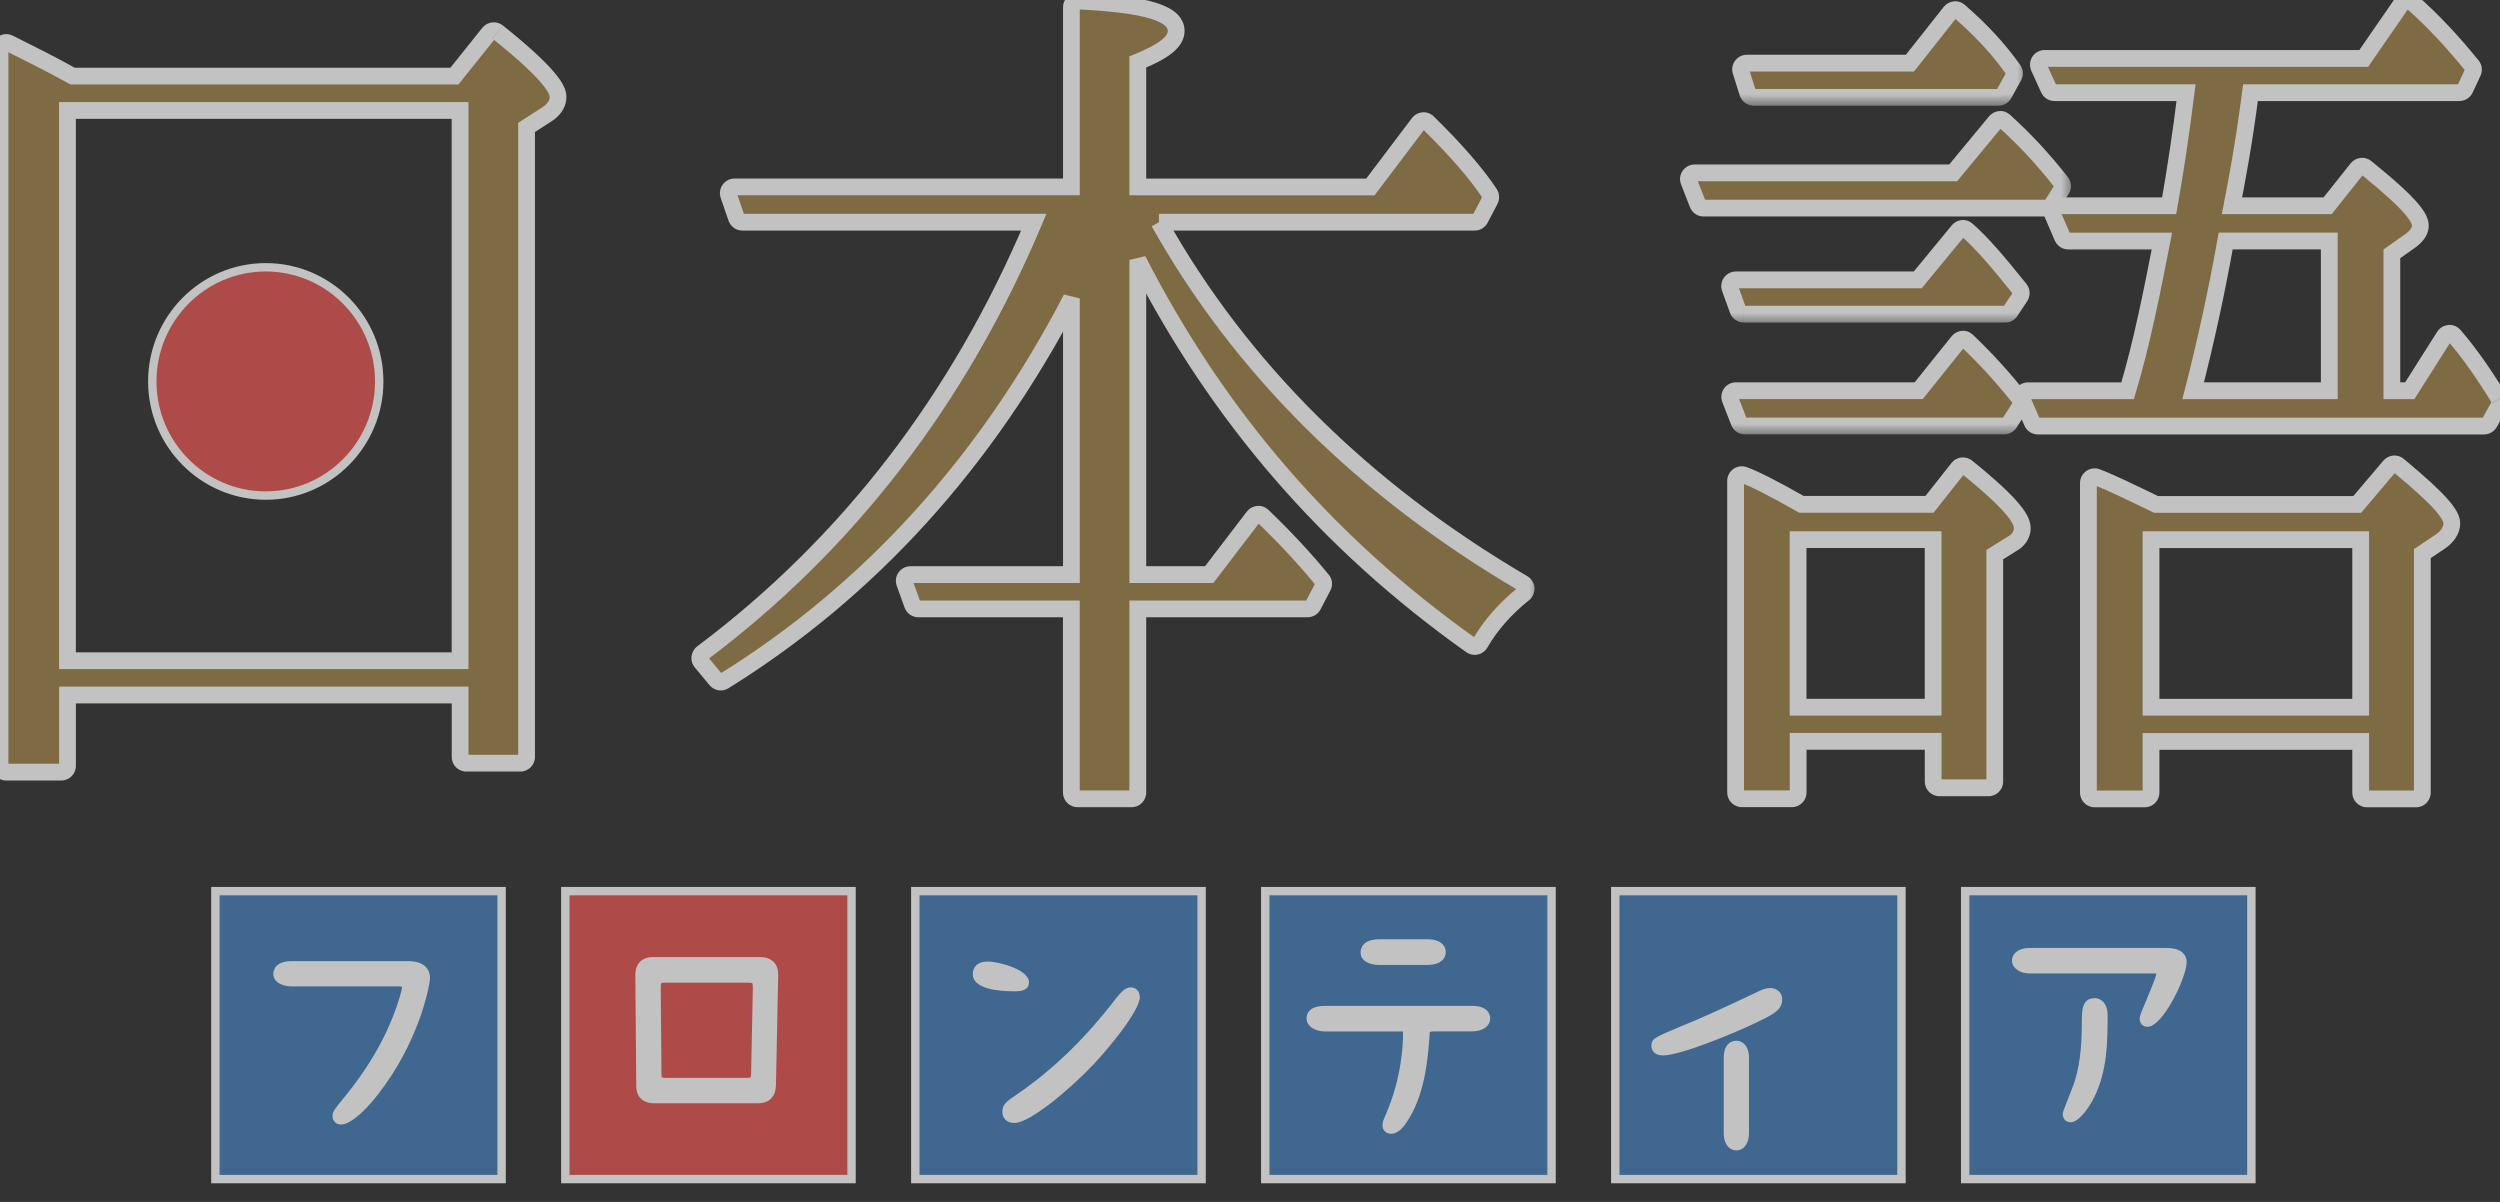
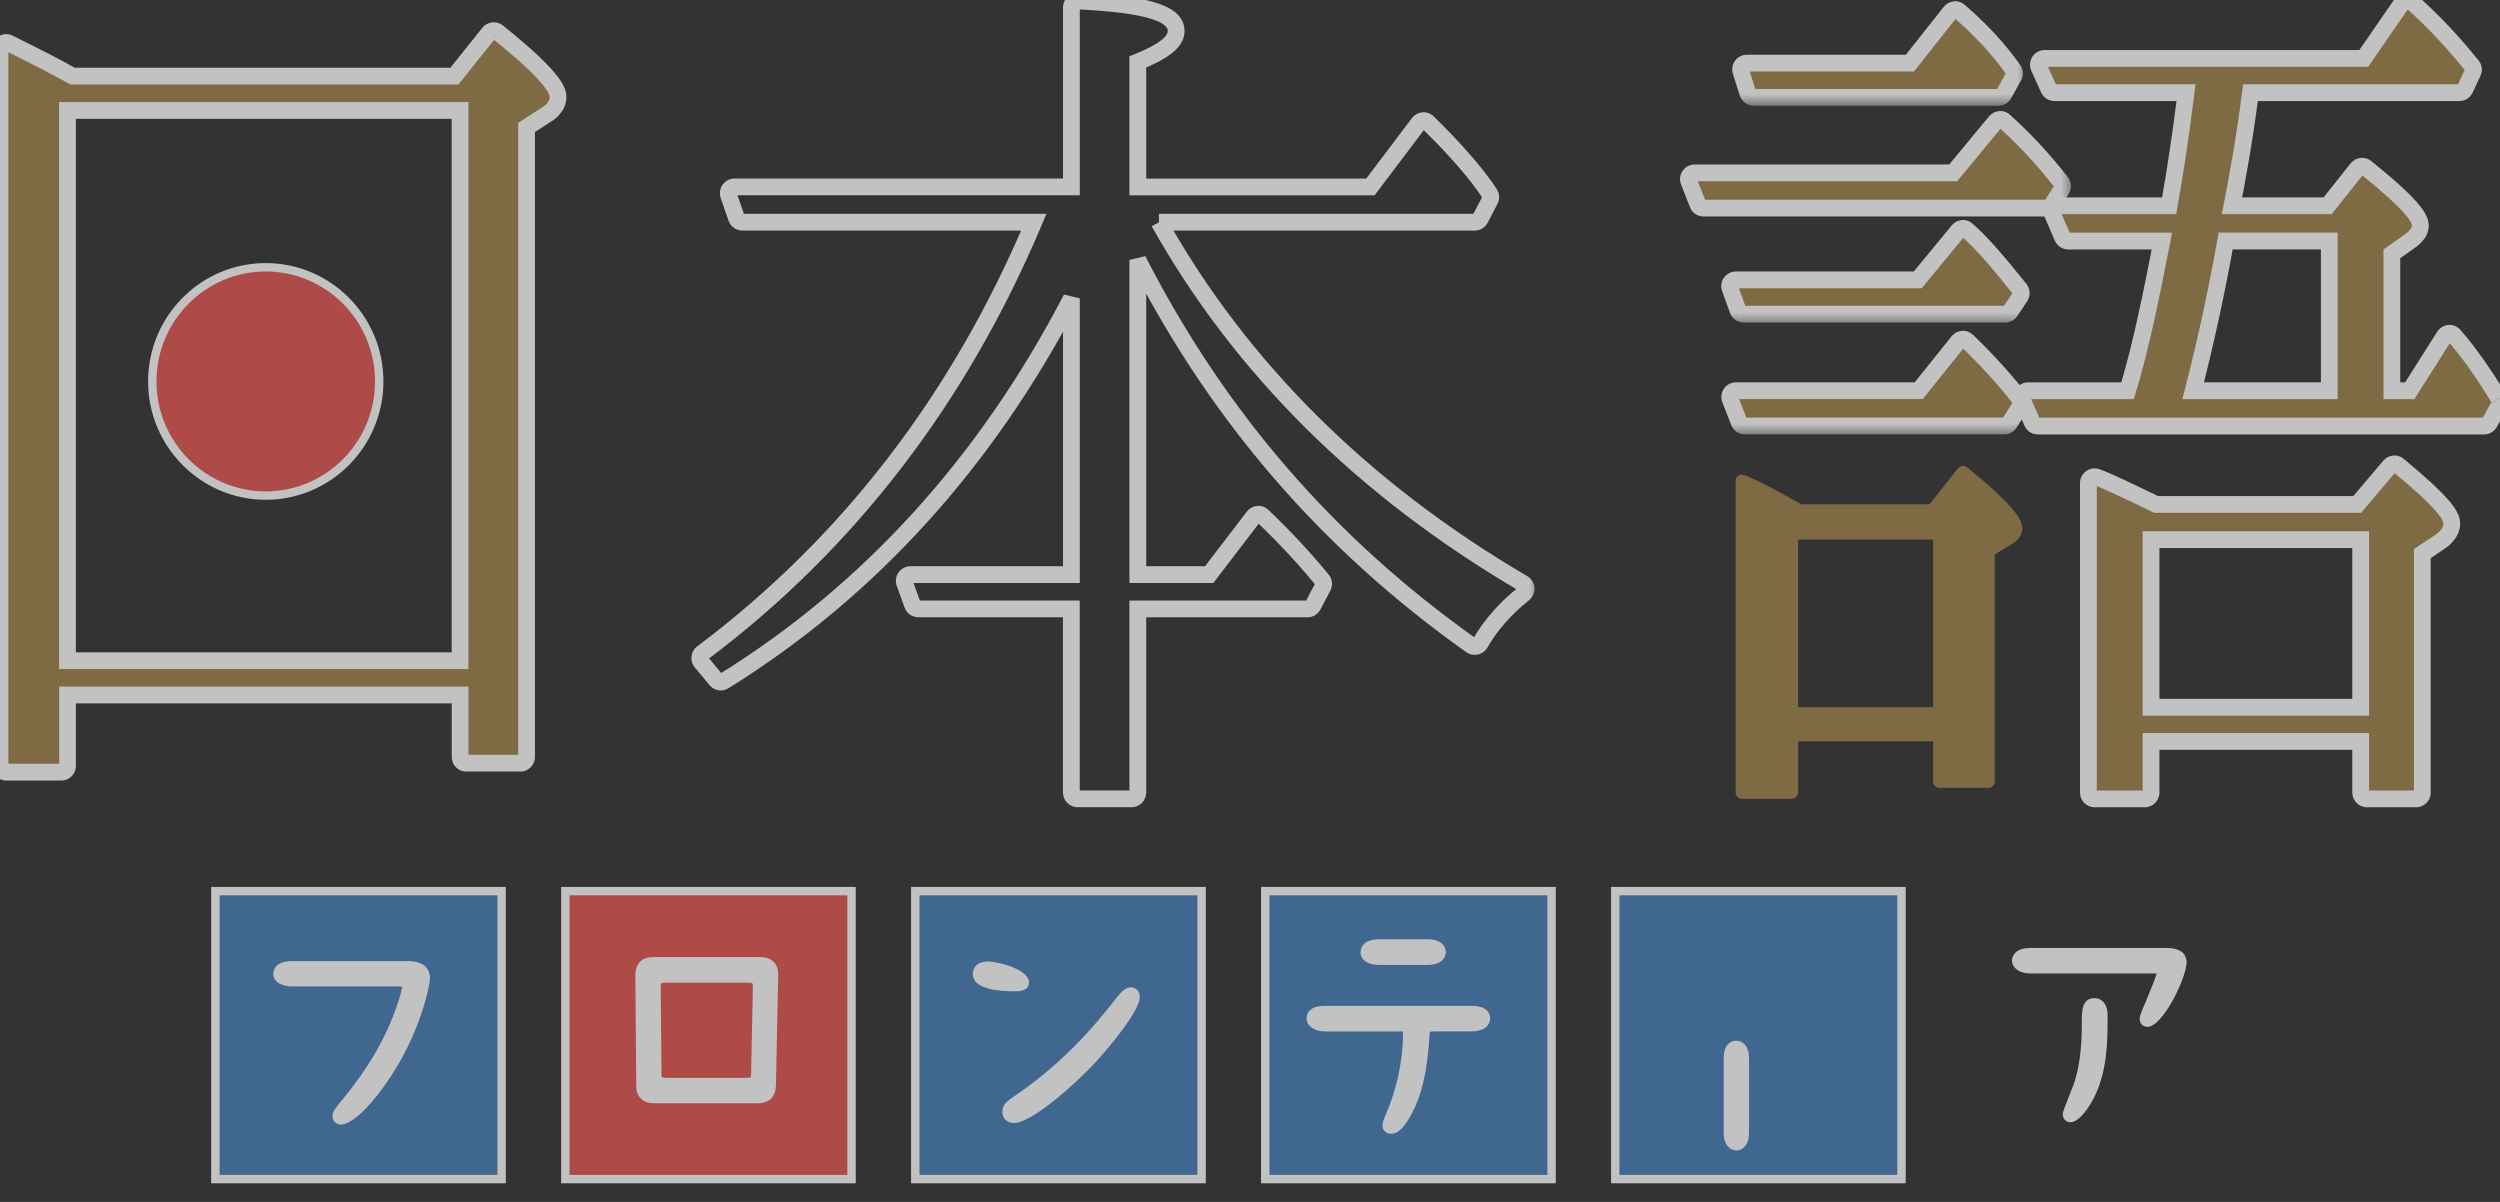
<svg xmlns="http://www.w3.org/2000/svg" width="104" height="50" viewBox="0 0 104 50" fill="none">
  <rect x="0" y="0" width="104" height="50" fill="#333333" stroke="none" />
  <g opacity="0.7" clip-path="url(#clip0_584_418)">
    <path d="M9.135 37.071H8.96V37.245V48.875V49.05H9.135H20.693H20.867V48.875V37.245V37.071H20.693H9.135Z" fill="#447DB8" stroke="white" stroke-width="0.349" />
    <path d="M16.951 39.983H12.136C11.43 39.983 11.369 40.386 11.369 40.511C11.369 40.87 11.765 41.034 12.129 41.034H16.627C16.683 41.034 16.718 41.045 16.723 41.063C16.723 41.181 16.577 41.707 16.344 42.294C15.688 43.961 14.73 45.142 14.241 45.749C13.953 46.097 13.831 46.242 13.831 46.437C13.831 46.632 13.988 46.781 14.182 46.781C14.598 46.781 15.305 46.145 16.019 45.131C17.517 43.028 17.889 40.916 17.889 40.691C17.889 40.423 17.763 39.981 16.949 39.981" fill="white" />
    <path d="M23.691 37.071H23.517V37.245V48.875V49.05H23.691H35.249H35.424V48.875V37.245V37.071H35.249H23.691Z" fill="#E25553" stroke="white" stroke-width="0.349" />
    <path d="M31.615 39.814H27.157C26.704 39.814 26.43 40.09 26.43 40.561L26.469 45.181C26.469 45.626 26.743 45.895 27.209 45.895H31.537C31.999 45.895 32.264 45.626 32.279 45.157L32.373 40.568C32.375 40.344 32.321 40.156 32.19 40.022C32.053 39.882 31.859 39.814 31.613 39.814M31.319 41.078L31.247 44.614C31.247 44.778 31.221 44.82 31.228 44.82C31.219 44.82 31.178 44.84 31.021 44.84H27.734C27.575 44.84 27.536 44.811 27.531 44.811C27.531 44.811 27.518 44.776 27.518 44.645L27.486 41.087C27.486 40.94 27.501 40.903 27.501 40.903C27.509 40.899 27.542 40.879 27.695 40.879H31.104C31.258 40.879 31.298 40.905 31.298 40.905C31.298 40.905 31.317 40.936 31.317 41.083" fill="white" />
    <path d="M38.25 37.071H38.076V37.245V48.875V49.05H38.25H49.812H49.987V48.875V37.245V37.071H49.812H38.25Z" fill="#447DB8" stroke="white" stroke-width="0.349" />
    <path d="M47.033 41.075C46.8 41.075 46.63 41.289 46.439 41.515C45.91 42.203 44.492 44.03 42.328 45.509C41.843 45.842 41.699 45.94 41.699 46.264C41.699 46.488 41.852 46.716 42.191 46.716C42.864 46.716 44.551 45.27 45.476 44.295C46.11 43.625 47.416 42.052 47.416 41.478C47.416 41.239 47.262 41.075 47.035 41.075" fill="white" />
    <path d="M42.805 40.858C42.805 40.337 41.538 39.999 41.094 39.999C40.628 39.999 40.467 40.267 40.467 40.521C40.467 41.147 41.544 41.239 42.2 41.239C42.394 41.239 42.805 41.239 42.805 40.858Z" fill="white" />
    <path d="M52.809 37.071H52.634V37.245V48.875V49.05H52.809H64.371H64.545V48.875V37.245V37.071H64.371H52.809Z" fill="#447DB8" stroke="white" stroke-width="0.349" />
    <path d="M57.394 40.141H59.36C60.092 40.141 60.144 39.729 60.144 39.604C60.144 39.359 59.946 39.074 59.393 39.074H57.383C56.656 39.074 56.6 39.492 56.6 39.617C56.6 39.939 56.902 40.143 57.396 40.143" fill="white" />
    <path d="M61.229 41.845H55.107C54.428 41.845 54.352 42.209 54.352 42.362C54.352 42.715 54.743 42.908 55.107 42.908H58.183C58.272 42.908 58.333 42.908 58.362 42.91C58.366 42.938 58.366 42.976 58.366 43.024C58.366 43.422 58.318 44.838 57.643 46.376C57.552 46.588 57.511 46.678 57.511 46.818C57.511 47.02 57.667 47.166 57.87 47.166C58.072 47.166 58.275 47.031 58.479 46.739C59.291 45.587 59.402 44.003 59.472 43.057C59.476 43.008 59.481 42.936 59.481 42.932C59.481 42.927 59.52 42.906 59.707 42.906H61.229C61.684 42.906 61.991 42.689 61.991 42.36C61.991 42.239 61.934 41.843 61.229 41.843" fill="white" />
    <path d="M67.369 37.071H67.195V37.245V48.875V49.05H67.369H78.927H79.102V48.875V37.245V37.071H78.927H67.369Z" fill="#447DB8" stroke="white" stroke-width="0.349" />
-     <path d="M73.635 41.105C73.458 41.105 73.334 41.153 73.071 41.28C71.682 41.941 70.828 42.327 70.036 42.651L69.955 42.684C68.793 43.17 68.699 43.205 68.699 43.527C68.699 43.565 68.712 43.906 69.189 43.906C69.894 43.906 72.156 42.984 73.114 42.513C73.748 42.206 74.14 42.02 74.14 41.575C74.14 41.302 73.928 41.102 73.635 41.102" fill="white" />
    <path d="M72.23 43.294C72.103 43.294 71.707 43.348 71.707 44.023V47.14C71.707 47.633 71.971 47.857 72.23 47.857C72.547 47.857 72.758 47.568 72.758 47.14V44.023C72.758 43.486 72.475 43.294 72.23 43.294Z" fill="white" />
-     <path d="M81.926 37.071H81.751V37.245V48.875V49.05H81.926H93.484H93.658V48.875V37.245V37.071H93.484H81.926Z" fill="#447DB8" stroke="white" stroke-width="0.349" />
    <path d="M87.132 41.525C86.603 41.525 86.603 42.037 86.603 42.585C86.603 43.639 86.501 44.414 86.268 45.1C86.239 45.183 86.154 45.402 86.065 45.621C85.828 46.217 85.811 46.272 85.811 46.346C85.811 46.546 85.945 46.686 86.139 46.686C86.405 46.686 86.781 46.294 87.099 45.689C87.676 44.543 87.676 43.314 87.676 42.228C87.676 41.737 87.402 41.52 87.132 41.52" fill="white" />
    <path d="M90.145 39.435H84.442C83.932 39.435 83.699 39.696 83.699 39.957C83.699 40.272 84.015 40.496 84.442 40.496H89.562C89.606 40.496 89.666 40.496 89.714 40.5C89.662 40.717 89.416 41.293 89.283 41.62C89.057 42.152 89.009 42.273 89.009 42.375C89.009 42.597 89.17 42.715 89.336 42.715C89.978 42.715 90.964 40.654 90.964 40.027C90.964 39.852 90.89 39.438 90.143 39.438" fill="white" />
    <mask id="path-17-outside-1_584_418" maskUnits="userSpaceOnUse" x="71.408" y="-0.6" width="13" height="5" fill="black">
      <rect fill="white" x="71.408" y="-0.6" width="13" height="5" />
      <path d="M72.95 4.05H83.134C83.23 4.05 83.313 4 83.361 3.917L83.77 3.176C83.818 3.089 83.811 2.981 83.752 2.898C83.149 2.048 82.413 1.251 81.506 0.466C81.447 0.418 81.373 0.392 81.312 0.403C81.242 0.412 81.177 0.447 81.133 0.501L79.453 2.626H72.667C72.584 2.626 72.508 2.666 72.46 2.732C72.41 2.797 72.395 2.885 72.421 2.964L72.706 3.866C72.741 3.974 72.841 4.048 72.95 4.048" />
    </mask>
    <path d="M72.95 4.05H83.134C83.23 4.05 83.313 4 83.361 3.917L83.77 3.176C83.818 3.089 83.811 2.981 83.752 2.898C83.149 2.048 82.413 1.251 81.506 0.466C81.447 0.418 81.373 0.392 81.312 0.403C81.242 0.412 81.177 0.447 81.133 0.501L79.453 2.626H72.667C72.584 2.626 72.508 2.666 72.46 2.732C72.41 2.797 72.395 2.885 72.421 2.964L72.706 3.866C72.741 3.974 72.841 4.048 72.95 4.048" fill="#9E834B" />
    <path d="M83.361 3.917L83.663 4.091L83.666 4.085L83.361 3.917ZM83.77 3.176L84.075 3.345L84.076 3.344L83.77 3.176ZM83.752 2.898L84.037 2.697L84.037 2.696L83.752 2.898ZM81.506 0.466L81.734 0.202L81.727 0.197L81.506 0.466ZM81.312 0.403L81.355 0.749L81.365 0.748L81.374 0.746L81.312 0.403ZM81.133 0.501L80.86 0.284L80.86 0.285L81.133 0.501ZM79.453 2.626V2.975H79.621L79.726 2.843L79.453 2.626ZM72.46 2.732L72.737 2.943L72.742 2.937L72.46 2.732ZM72.421 2.964L72.754 2.859L72.752 2.854L72.421 2.964ZM72.706 3.866L72.373 3.971L72.374 3.974L72.706 3.866ZM72.95 4.399H83.134V3.702H72.95V4.399ZM83.134 4.399C83.361 4.399 83.556 4.276 83.663 4.091L83.058 3.743C83.062 3.735 83.072 3.724 83.087 3.715C83.103 3.706 83.12 3.702 83.134 3.702V4.399ZM83.666 4.085L84.075 3.345L83.465 3.008L83.055 3.748L83.666 4.085ZM84.076 3.344C84.189 3.137 84.171 2.887 84.037 2.697L83.467 3.099C83.451 3.076 83.447 3.04 83.464 3.009L84.076 3.344ZM84.037 2.696C83.415 1.82 82.66 1.002 81.734 0.202L81.278 0.73C82.167 1.499 82.883 2.276 83.468 3.1L84.037 2.696ZM81.727 0.197C81.618 0.108 81.444 0.025 81.25 0.06L81.374 0.746C81.334 0.753 81.307 0.746 81.299 0.743C81.289 0.74 81.285 0.737 81.284 0.736L81.727 0.197ZM81.268 0.057C81.114 0.076 80.964 0.154 80.86 0.284L81.406 0.719C81.39 0.739 81.371 0.747 81.355 0.749L81.268 0.057ZM80.86 0.285L79.179 2.41L79.726 2.843L81.407 0.718L80.86 0.285ZM79.453 2.278H72.667V2.975H79.453V2.278ZM72.667 2.278C72.472 2.278 72.291 2.371 72.178 2.526L72.742 2.937C72.725 2.961 72.697 2.975 72.667 2.975V2.278ZM72.183 2.52C72.064 2.676 72.027 2.884 72.09 3.073L72.752 2.854C72.763 2.886 72.756 2.918 72.737 2.943L72.183 2.52ZM72.088 3.069L72.373 3.971L73.039 3.761L72.753 2.859L72.088 3.069ZM72.374 3.974C72.454 4.219 72.683 4.397 72.95 4.397V3.699C72.975 3.699 72.996 3.708 73.009 3.718C73.022 3.728 73.032 3.741 73.038 3.759L72.374 3.974Z" fill="white" mask="url(#path-17-outside-1_584_418)" />
    <mask id="path-19-outside-2_584_418" maskUnits="userSpaceOnUse" x="69.238" y="3.965" width="17" height="6" fill="black">
      <rect fill="white" x="69.238" y="3.965" width="17" height="6" />
      <path d="M85.355 8.537L85.764 7.88C85.821 7.786 85.816 7.665 85.747 7.58C84.991 6.618 84.218 5.785 83.385 5.036C83.332 4.99 83.256 4.951 83.195 4.971C83.123 4.975 83.06 5.01 83.012 5.063L81.251 7.192H70.496C70.409 7.192 70.331 7.236 70.283 7.306C70.235 7.376 70.224 7.466 70.257 7.545L70.627 8.491C70.664 8.59 70.762 8.657 70.867 8.657H85.137C85.226 8.657 85.309 8.611 85.359 8.535" />
    </mask>
    <path d="M85.355 8.537L85.764 7.88C85.821 7.786 85.816 7.665 85.747 7.58C84.991 6.618 84.218 5.785 83.385 5.036C83.332 4.99 83.256 4.951 83.195 4.971C83.123 4.975 83.06 5.01 83.012 5.063L81.251 7.192H70.496C70.409 7.192 70.331 7.236 70.283 7.306C70.235 7.376 70.224 7.466 70.257 7.545L70.627 8.491C70.664 8.59 70.762 8.657 70.867 8.657H85.137C85.226 8.657 85.309 8.611 85.359 8.535" fill="#9E834B" />
    <path d="M85.764 7.88L86.06 8.064L86.063 8.059L85.764 7.88ZM85.747 7.58L85.472 7.795L85.476 7.8L85.747 7.58ZM83.385 5.036L83.618 4.777L83.615 4.774L83.385 5.036ZM83.195 4.971L83.216 5.319L83.261 5.316L83.303 5.302L83.195 4.971ZM83.012 5.063L82.754 4.828L82.749 4.834L82.744 4.84L83.012 5.063ZM81.251 7.192V7.541H81.415L81.52 7.414L81.251 7.192ZM70.257 7.545L70.582 7.418L70.579 7.411L70.257 7.545ZM70.627 8.491L70.954 8.368L70.952 8.364L70.627 8.491ZM85.651 8.721L86.06 8.064L85.468 7.695L85.059 8.353L85.651 8.721ZM86.063 8.059C86.19 7.849 86.187 7.567 86.017 7.359L85.476 7.8C85.446 7.763 85.452 7.722 85.465 7.7L86.063 8.059ZM86.021 7.364C85.254 6.388 84.468 5.541 83.618 4.777L83.151 5.296C83.969 6.03 84.728 6.848 85.472 7.795L86.021 7.364ZM83.615 4.774C83.566 4.731 83.5 4.685 83.422 4.654C83.347 4.625 83.224 4.595 83.088 4.639L83.303 5.302C83.227 5.327 83.173 5.306 83.165 5.303C83.153 5.298 83.151 5.295 83.154 5.298L83.615 4.774ZM83.174 4.622C82.997 4.633 82.853 4.72 82.754 4.828L83.27 5.297C83.269 5.299 83.264 5.304 83.255 5.308C83.245 5.314 83.232 5.318 83.216 5.319L83.174 4.622ZM82.744 4.84L80.982 6.97L81.52 7.414L83.281 5.285L82.744 4.84ZM81.251 6.843H70.496V7.541H81.251V6.843ZM70.496 6.843C70.289 6.843 70.105 6.948 69.995 7.109L70.571 7.503C70.557 7.523 70.53 7.541 70.496 7.541V6.843ZM69.995 7.109C69.883 7.273 69.855 7.486 69.935 7.678L70.579 7.411C70.594 7.445 70.587 7.479 70.571 7.503L69.995 7.109ZM69.932 7.672L70.302 8.618L70.952 8.364L70.582 7.418L69.932 7.672ZM70.3 8.614C70.388 8.848 70.616 9.006 70.867 9.006V8.309C70.89 8.309 70.908 8.316 70.921 8.325C70.933 8.333 70.946 8.348 70.954 8.368L70.3 8.614ZM70.867 9.006H85.137V8.309H70.867V9.006ZM85.137 9.006C85.349 9.006 85.54 8.897 85.651 8.726L85.067 8.344C85.079 8.326 85.104 8.309 85.137 8.309V9.006Z" fill="white" mask="url(#path-19-outside-2_584_418)" />
    <mask id="path-21-outside-3_584_418" maskUnits="userSpaceOnUse" x="-1" y="0.276" width="25" height="33" fill="black">
      <rect fill="white" x="-1" y="0.276" width="25" height="33" />
      <path d="M20.702 1.333C20.593 1.243 20.427 1.263 20.338 1.372L18.903 3.167H3.022C2.077 2.643 1.295 2.255 0.723 1.971L0.374 1.795C0.292 1.754 0.202 1.76 0.122 1.808C0.048 1.857 0 1.938 0 2.03V31.86C0 32.005 0.118 32.121 0.259 32.121H2.549C2.693 32.121 2.808 32.005 2.808 31.86V28.912H19.141V31.49C19.141 31.635 19.254 31.748 19.4 31.748H21.646C21.79 31.748 21.905 31.635 21.905 31.49V5.3L22.826 4.707C23.079 4.516 23.214 4.282 23.214 4.047C23.214 3.855 23.214 3.34 20.706 1.335M2.806 4.595H19.139V27.485H2.806V4.595Z" />
    </mask>
    <path d="M20.702 1.333C20.593 1.243 20.427 1.263 20.338 1.372L18.903 3.167H3.022C2.077 2.643 1.295 2.255 0.723 1.971L0.374 1.795C0.292 1.754 0.202 1.76 0.122 1.808C0.048 1.857 0 1.938 0 2.03V31.86C0 32.005 0.118 32.121 0.259 32.121H2.549C2.693 32.121 2.808 32.005 2.808 31.86V28.912H19.141V31.49C19.141 31.635 19.254 31.748 19.4 31.748H21.646C21.79 31.748 21.905 31.635 21.905 31.49V5.3L22.826 4.707C23.079 4.516 23.214 4.282 23.214 4.047C23.214 3.855 23.214 3.34 20.706 1.335M2.806 4.595H19.139V27.485H2.806V4.595Z" fill="#9E834B" />
    <path d="M20.338 1.372L20.068 1.152L20.066 1.155L20.338 1.372ZM18.903 3.167V3.515H19.071L19.176 3.385L18.903 3.167ZM3.022 3.167L2.853 3.472L2.932 3.515H3.022V3.167ZM0.723 1.971L0.566 2.282L0.567 2.283L0.723 1.971ZM0.374 1.795L0.531 1.484L0.531 1.484L0.374 1.795ZM0.122 1.808L-0.057 1.509L-0.068 1.516L0.122 1.808ZM2.808 28.912V28.563H2.46V28.912H2.808ZM19.141 28.912H19.489V28.563H19.141V28.912ZM21.905 5.3L21.716 5.007L21.557 5.11V5.3H21.905ZM22.826 4.707L23.015 5L23.026 4.993L23.037 4.985L22.826 4.707ZM2.806 4.595V4.246H2.457V4.595H2.806ZM19.139 4.595H19.487V4.246H19.139V4.595ZM19.139 27.485V27.834H19.487V27.485H19.139ZM2.806 27.485H2.457V27.834H2.806V27.485ZM20.924 1.064C20.659 0.846 20.274 0.899 20.068 1.152L20.608 1.593C20.592 1.613 20.571 1.622 20.551 1.625C20.531 1.627 20.504 1.622 20.48 1.602L20.924 1.064ZM20.066 1.155L18.631 2.949L19.176 3.385L20.61 1.59L20.066 1.155ZM18.903 2.818H3.022V3.515H18.903V2.818ZM3.191 2.862C2.239 2.334 1.451 1.943 0.878 1.658L0.567 2.283C1.14 2.568 1.915 2.952 2.853 3.472L3.191 2.862ZM0.88 1.659L0.531 1.484L0.218 2.107L0.566 2.282L0.88 1.659ZM0.531 1.484C0.332 1.383 0.116 1.405 -0.057 1.509L0.301 2.108C0.298 2.109 0.287 2.115 0.267 2.116C0.247 2.118 0.229 2.113 0.218 2.107L0.531 1.484ZM-0.068 1.516C-0.235 1.624 -0.349 1.812 -0.349 2.03H0.349C0.349 2.063 0.33 2.089 0.312 2.101L-0.068 1.516ZM-0.349 2.03V31.86H0.349V2.03H-0.349ZM-0.349 31.86C-0.349 32.197 -0.075 32.47 0.259 32.47V31.772C0.31 31.772 0.349 31.812 0.349 31.86H-0.349ZM0.259 32.47H2.549V31.772H0.259V32.47ZM2.549 32.47C2.888 32.47 3.157 32.195 3.157 31.86H2.46C2.46 31.814 2.498 31.772 2.549 31.772V32.47ZM3.157 31.86V28.912H2.46V31.86H3.157ZM2.808 29.26H19.141V28.563H2.808V29.26ZM18.792 28.912V31.49H19.489V28.912H18.792ZM18.792 31.49C18.792 31.827 19.061 32.097 19.4 32.097V31.4C19.42 31.4 19.444 31.408 19.462 31.427C19.481 31.445 19.489 31.469 19.489 31.49H18.792ZM19.4 32.097H21.646V31.4H19.4V32.097ZM21.646 32.097C21.981 32.097 22.254 31.829 22.254 31.49H21.557C21.557 31.44 21.599 31.4 21.646 31.4V32.097ZM22.254 31.49V5.3H21.557V31.49H22.254ZM22.095 5.594L23.015 5L22.637 4.414L21.716 5.007L22.095 5.594ZM23.037 4.985C23.347 4.751 23.563 4.424 23.563 4.047H22.865C22.865 4.14 22.811 4.281 22.616 4.428L23.037 4.985ZM23.563 4.047C23.563 3.98 23.562 3.866 23.502 3.704C23.447 3.553 23.346 3.376 23.176 3.157C22.837 2.72 22.184 2.07 20.924 1.063L20.488 1.608C21.735 2.605 22.337 3.214 22.625 3.585C22.768 3.769 22.824 3.882 22.847 3.944C22.866 3.996 22.865 4.018 22.865 4.047H23.563ZM2.806 4.944H19.139V4.246H2.806V4.944ZM18.79 4.595V27.485H19.487V4.595H18.79ZM19.139 27.137H2.806V27.834H19.139V27.137ZM3.155 27.485V4.595H2.457V27.485H3.155Z" fill="white" mask="url(#path-21-outside-3_584_418)" />
    <mask id="path-23-outside-4_584_418" maskUnits="userSpaceOnUse" x="28.111" y="-0.96" width="36" height="35" fill="black">
      <rect fill="white" x="28.111" y="-0.96" width="36" height="35" />
      <path d="M48.213 9.243H61.347C61.445 9.243 61.532 9.191 61.575 9.105L61.985 8.323C62.028 8.24 62.024 8.139 61.974 8.06C61.464 7.272 60.528 6.192 59.401 5.094C59.348 5.042 59.27 5.009 59.202 5.022C59.128 5.026 59.061 5.063 59.015 5.123L57.008 7.778H47.333V2.577C48.432 2.132 48.929 1.731 48.929 1.289C48.929 0.553 47.708 0.18 44.84 0.04C44.766 0.036 44.699 0.064 44.649 0.113C44.599 0.163 44.57 0.229 44.57 0.301V7.776H30.555C30.472 7.776 30.393 7.817 30.346 7.885C30.296 7.953 30.285 8.041 30.311 8.122L30.637 9.068C30.674 9.173 30.772 9.243 30.881 9.243H43.005C39.901 16.602 35.264 22.633 29.213 27.168C29.157 27.211 29.122 27.275 29.113 27.345C29.105 27.417 29.124 27.487 29.172 27.542L29.786 28.282C29.869 28.379 30.01 28.405 30.119 28.335C36.171 24.578 41.031 19.224 44.57 12.413V23.903H37.876C37.793 23.903 37.713 23.945 37.665 24.015C37.615 24.083 37.604 24.173 37.632 24.252L37.959 25.156C37.996 25.262 38.094 25.329 38.203 25.329H44.568V32.971C44.568 33.113 44.684 33.231 44.827 33.231H47.074C47.218 33.231 47.333 33.113 47.333 32.971V25.329H54.395C54.493 25.329 54.578 25.275 54.624 25.189L55.033 24.407C55.083 24.315 55.07 24.201 55.003 24.122C54.267 23.226 53.459 22.357 52.53 21.467C52.475 21.415 52.397 21.384 52.332 21.395C52.258 21.399 52.19 21.437 52.144 21.496L50.303 23.903H47.333V10.814C50.688 17.358 55.229 22.607 61.197 26.845C61.255 26.887 61.329 26.902 61.403 26.887C61.473 26.872 61.536 26.826 61.573 26.764C62 26.015 62.631 25.301 63.389 24.699C63.454 24.644 63.489 24.563 63.487 24.475C63.478 24.39 63.432 24.313 63.358 24.269C56.714 20.37 51.622 15.316 48.215 9.243" />
    </mask>
-     <path d="M48.213 9.243H61.347C61.445 9.243 61.532 9.191 61.575 9.105L61.985 8.323C62.028 8.24 62.024 8.139 61.974 8.06C61.464 7.272 60.528 6.192 59.401 5.094C59.348 5.042 59.27 5.009 59.202 5.022C59.128 5.026 59.061 5.063 59.015 5.123L57.008 7.778H47.333V2.577C48.432 2.132 48.929 1.731 48.929 1.289C48.929 0.553 47.708 0.18 44.84 0.04C44.766 0.036 44.699 0.064 44.649 0.113C44.599 0.163 44.57 0.229 44.57 0.301V7.776H30.555C30.472 7.776 30.393 7.817 30.346 7.885C30.296 7.953 30.285 8.041 30.311 8.122L30.637 9.068C30.674 9.173 30.772 9.243 30.881 9.243H43.005C39.901 16.602 35.264 22.633 29.213 27.168C29.157 27.211 29.122 27.275 29.113 27.345C29.105 27.417 29.124 27.487 29.172 27.542L29.786 28.282C29.869 28.379 30.01 28.405 30.119 28.335C36.171 24.578 41.031 19.224 44.57 12.413V23.903H37.876C37.793 23.903 37.713 23.945 37.665 24.015C37.615 24.083 37.604 24.173 37.632 24.252L37.959 25.156C37.996 25.262 38.094 25.329 38.203 25.329H44.568V32.971C44.568 33.113 44.684 33.231 44.827 33.231H47.074C47.218 33.231 47.333 33.113 47.333 32.971V25.329H54.395C54.493 25.329 54.578 25.275 54.624 25.189L55.033 24.407C55.083 24.315 55.07 24.201 55.003 24.122C54.267 23.226 53.459 22.357 52.53 21.467C52.475 21.415 52.397 21.384 52.332 21.395C52.258 21.399 52.19 21.437 52.144 21.496L50.303 23.903H47.333V10.814C50.688 17.358 55.229 22.607 61.197 26.845C61.255 26.887 61.329 26.902 61.403 26.887C61.473 26.872 61.536 26.826 61.573 26.764C62 26.015 62.631 25.301 63.389 24.699C63.454 24.644 63.489 24.563 63.487 24.475C63.478 24.39 63.432 24.313 63.358 24.269C56.714 20.37 51.622 15.316 48.215 9.243" fill="#9E834B" />
    <path d="M61.575 9.105L61.266 8.944L61.265 8.947L61.575 9.105ZM61.985 8.323L62.294 8.485L62.294 8.485L61.985 8.323ZM61.974 8.06L62.268 7.873L62.267 7.871L61.974 8.06ZM59.401 5.094L59.153 5.34L59.157 5.344L59.401 5.094ZM59.202 5.022L59.223 5.37L59.246 5.369L59.269 5.364L59.202 5.022ZM59.015 5.123L58.739 4.909L58.737 4.912L59.015 5.123ZM57.008 7.778V8.127H57.181L57.286 7.988L57.008 7.778ZM47.333 7.778H46.984V8.127H47.333V7.778ZM47.333 2.577L47.202 2.254L46.984 2.342V2.577H47.333ZM44.84 0.04L44.82 0.388L44.823 0.389L44.84 0.04ZM44.649 0.113L44.407 -0.139L44.401 -0.133L44.649 0.113ZM44.57 7.776V8.124H44.919V7.776H44.57ZM30.346 7.885L30.626 8.092L30.631 8.086L30.346 7.885ZM30.311 8.122L29.979 8.229L29.981 8.235L30.311 8.122ZM30.637 9.068L30.308 9.182L30.308 9.184L30.637 9.068ZM43.005 9.243L43.327 9.379L43.531 8.894H43.005V9.243ZM29.213 27.168L29.004 26.888L29 26.892L29.213 27.168ZM29.113 27.345L28.767 27.302L28.767 27.303L29.113 27.345ZM29.172 27.542L29.441 27.319L29.435 27.312L29.172 27.542ZM29.786 28.282L29.517 28.505L29.521 28.51L29.786 28.282ZM30.119 28.335L29.935 28.039L29.93 28.042L30.119 28.335ZM44.57 12.413H44.919L44.261 12.252L44.57 12.413ZM44.57 23.903V24.252H44.919V23.903H44.57ZM37.665 24.015L37.946 24.222L37.953 24.212L37.665 24.015ZM37.632 24.252L37.304 24.369L37.304 24.37L37.632 24.252ZM37.959 25.156L38.288 25.041L38.287 25.038L37.959 25.156ZM44.568 25.329H44.917V24.981H44.568V25.329ZM47.333 25.329V24.981H46.984V25.329H47.333ZM54.624 25.189L54.932 25.354L54.933 25.351L54.624 25.189ZM55.033 24.407L54.727 24.24L54.724 24.245L55.033 24.407ZM55.003 24.122L54.733 24.344L54.738 24.349L55.003 24.122ZM52.53 21.467L52.287 21.718L52.289 21.719L52.53 21.467ZM52.332 21.395L52.352 21.743L52.371 21.742L52.389 21.739L52.332 21.395ZM52.144 21.496L51.868 21.282L51.867 21.284L52.144 21.496ZM50.303 23.903V24.252H50.475L50.58 24.115L50.303 23.903ZM47.333 23.903H46.984V24.252H47.333V23.903ZM47.333 10.814L47.644 10.655L46.984 10.814H47.333ZM61.197 26.845L60.995 27.13L60.995 27.13L61.197 26.845ZM61.403 26.887L61.474 27.229L61.478 27.228L61.403 26.887ZM61.573 26.764L61.872 26.945L61.876 26.937L61.573 26.764ZM63.389 24.699L63.606 24.972L63.613 24.966L63.389 24.699ZM63.487 24.475L63.836 24.466L63.835 24.453L63.834 24.44L63.487 24.475ZM63.358 24.269L63.536 23.969L63.535 23.968L63.358 24.269ZM48.213 9.592H61.347V8.894H48.213V9.592ZM61.347 9.592C61.572 9.592 61.782 9.469 61.886 9.264L61.265 8.947C61.282 8.912 61.317 8.894 61.347 8.894V9.592ZM61.885 9.267L62.294 8.485L61.676 8.161L61.266 8.944L61.885 9.267ZM62.294 8.485C62.395 8.291 62.385 8.057 62.268 7.873L61.679 8.247C61.663 8.221 61.661 8.189 61.676 8.162L62.294 8.485ZM62.267 7.871C61.737 7.051 60.78 5.95 59.644 4.844L59.157 5.344C60.277 6.434 61.192 7.493 61.681 8.25L62.267 7.871ZM59.648 4.848C59.539 4.739 59.349 4.638 59.136 4.679L59.269 5.364C59.225 5.373 59.195 5.364 59.183 5.359C59.17 5.355 59.161 5.348 59.153 5.34L59.648 4.848ZM59.182 4.674C59.002 4.684 58.843 4.775 58.739 4.909L59.291 5.336C59.279 5.352 59.255 5.368 59.223 5.37L59.182 4.674ZM58.737 4.912L56.73 7.567L57.286 7.988L59.293 5.333L58.737 4.912ZM57.008 7.429H47.333V8.127H57.008V7.429ZM47.682 7.778V2.577H46.984V7.778H47.682ZM47.464 2.9C48.024 2.674 48.461 2.447 48.762 2.204C49.065 1.959 49.278 1.659 49.278 1.289H48.58C48.58 1.362 48.544 1.483 48.324 1.661C48.103 1.839 47.742 2.036 47.202 2.254L47.464 2.9ZM49.278 1.289C49.278 0.992 49.148 0.74 48.924 0.541C48.711 0.354 48.415 0.215 48.062 0.107C47.354 -0.109 46.295 -0.238 44.857 -0.308L44.823 0.389C46.253 0.459 47.239 0.586 47.858 0.775C48.168 0.869 48.356 0.971 48.462 1.065C48.557 1.148 48.58 1.218 48.58 1.289H49.278ZM44.861 -0.308C44.681 -0.319 44.521 -0.248 44.407 -0.139L44.891 0.364C44.877 0.377 44.852 0.39 44.82 0.388L44.861 -0.308ZM44.401 -0.133C44.289 -0.02 44.222 0.133 44.222 0.301H44.919C44.919 0.311 44.917 0.322 44.913 0.334C44.908 0.345 44.902 0.353 44.896 0.358L44.401 -0.133ZM44.222 0.301V7.776H44.919V0.301H44.222ZM44.57 7.427H30.555V8.124H44.57V7.427ZM30.555 7.427C30.355 7.427 30.172 7.526 30.061 7.684L30.631 8.086C30.615 8.108 30.588 8.124 30.555 8.124V7.427ZM30.065 7.678C29.942 7.845 29.922 8.052 29.979 8.229L30.643 8.015C30.648 8.029 30.649 8.061 30.626 8.092L30.065 7.678ZM29.981 8.235L30.308 9.182L30.967 8.954L30.64 8.008L29.981 8.235ZM30.308 9.184C30.393 9.425 30.621 9.592 30.881 9.592V8.894C30.924 8.894 30.955 8.921 30.966 8.952L30.308 9.184ZM30.881 9.592H43.005V8.894H30.881V9.592ZM42.684 9.108C39.602 16.413 35.002 22.393 29.004 26.888L29.423 27.447C35.525 22.873 40.2 16.791 43.327 9.379L42.684 9.108ZM29 26.892C28.867 26.994 28.787 27.143 28.767 27.302L29.459 27.388C29.457 27.406 29.447 27.428 29.427 27.443L29 26.892ZM28.767 27.303C28.747 27.466 28.792 27.637 28.91 27.772L29.435 27.312C29.444 27.323 29.452 27.337 29.456 27.352C29.46 27.366 29.461 27.378 29.46 27.387L28.767 27.303ZM28.904 27.765L29.517 28.505L30.055 28.06L29.441 27.319L28.904 27.765ZM29.521 28.51C29.709 28.729 30.042 28.799 30.308 28.628L29.93 28.042C29.978 28.011 30.028 28.029 30.051 28.055L29.521 28.51ZM30.303 28.631C36.413 24.839 41.313 19.436 44.88 12.574L44.261 12.252C40.748 19.012 35.93 24.317 29.935 28.039L30.303 28.631ZM44.222 12.413V23.903H44.919V12.413H44.222ZM44.57 23.555H37.876V24.252H44.57V23.555ZM37.876 23.555C37.679 23.555 37.49 23.652 37.377 23.818L37.953 24.212C37.935 24.238 37.908 24.252 37.876 24.252V23.555ZM37.384 23.808C37.261 23.975 37.239 24.188 37.304 24.369L37.961 24.134C37.969 24.158 37.968 24.191 37.946 24.222L37.384 23.808ZM37.304 24.37L37.631 25.275L38.287 25.038L37.96 24.133L37.304 24.37ZM37.63 25.272C37.716 25.518 37.947 25.678 38.203 25.678V24.981C38.24 24.981 38.275 25.005 38.288 25.041L37.63 25.272ZM38.203 25.678H44.568V24.981H38.203V25.678ZM44.219 25.329V32.971H44.917V25.329H44.219ZM44.219 32.971C44.219 33.302 44.487 33.58 44.827 33.58V32.883C44.88 32.883 44.917 32.924 44.917 32.971H44.219ZM44.827 33.58H47.074V32.883H44.827V33.58ZM47.074 33.58C47.414 33.58 47.682 33.302 47.682 32.971H46.984C46.984 32.924 47.021 32.883 47.074 32.883V33.58ZM47.682 32.971V25.329H46.984V32.971H47.682ZM47.333 25.678H54.395V24.981H47.333V25.678ZM54.395 25.678C54.631 25.678 54.83 25.545 54.932 25.354L54.316 25.025C54.321 25.015 54.331 25.004 54.345 24.995C54.36 24.986 54.378 24.981 54.395 24.981V25.678ZM54.933 25.351L55.342 24.569L54.724 24.245L54.315 25.027L54.933 25.351ZM55.34 24.574C55.46 24.353 55.428 24.083 55.268 23.896L54.738 24.349C54.713 24.32 54.707 24.277 54.727 24.241L55.34 24.574ZM55.272 23.901C54.527 22.994 53.71 22.114 52.771 21.215L52.289 21.719C53.209 22.6 54.007 23.459 54.733 24.344L55.272 23.901ZM52.772 21.216C52.66 21.108 52.475 21.017 52.274 21.051L52.389 21.739C52.349 21.746 52.322 21.738 52.313 21.734C52.303 21.73 52.295 21.725 52.287 21.718L52.772 21.216ZM52.311 21.047C52.131 21.058 51.972 21.148 51.868 21.282L52.42 21.709C52.408 21.725 52.384 21.741 52.352 21.743L52.311 21.047ZM51.867 21.284L50.026 23.691L50.58 24.115L52.421 21.708L51.867 21.284ZM50.303 23.555H47.333V24.252H50.303V23.555ZM47.682 23.903V10.814H46.984V23.903H47.682ZM47.023 10.973C50.403 17.566 54.981 22.858 60.995 27.13L61.399 26.561C55.477 22.355 50.973 17.149 47.644 10.655L47.023 10.973ZM60.995 27.13C61.135 27.229 61.308 27.263 61.474 27.229L61.333 26.546C61.35 26.542 61.376 26.545 61.398 26.561L60.995 27.13ZM61.478 27.228C61.644 27.191 61.787 27.086 61.872 26.945L61.275 26.584C61.281 26.573 61.289 26.566 61.296 26.56C61.303 26.555 61.314 26.55 61.328 26.546L61.478 27.228ZM61.876 26.937C62.278 26.232 62.878 25.55 63.606 24.972L63.172 24.425C62.385 25.052 61.722 25.799 61.27 26.592L61.876 26.937ZM63.613 24.966C63.765 24.839 63.84 24.654 63.836 24.466L63.138 24.484C63.138 24.479 63.139 24.47 63.143 24.46C63.148 24.449 63.155 24.439 63.165 24.431L63.613 24.966ZM63.834 24.44C63.815 24.253 63.713 24.074 63.536 23.969L63.181 24.569C63.152 24.552 63.141 24.526 63.14 24.511L63.834 24.44ZM63.535 23.968C56.938 20.097 51.893 15.086 48.519 9.073L47.911 9.414C51.351 15.546 56.49 20.643 63.182 24.57L63.535 23.968Z" fill="white" mask="url(#path-23-outside-4_584_418)" />
    <mask id="path-25-outside-5_584_418" maskUnits="userSpaceOnUse" x="70.957" y="13.11" width="14" height="5" fill="black">
      <rect fill="white" x="70.957" y="13.11" width="14" height="5" />
      <path d="M72.58 17.72H83.376C83.465 17.72 83.546 17.674 83.596 17.6L84.042 16.899C84.103 16.805 84.099 16.682 84.031 16.596C83.363 15.746 82.647 14.958 81.839 14.184C81.787 14.134 81.708 14.101 81.645 14.112C81.571 14.117 81.506 14.152 81.458 14.209L79.819 16.253H72.214C72.129 16.253 72.049 16.296 72.001 16.366C71.953 16.439 71.944 16.526 71.975 16.607L72.343 17.554C72.382 17.652 72.478 17.72 72.582 17.72" />
    </mask>
    <path d="M72.58 17.72H83.376C83.465 17.72 83.546 17.674 83.596 17.6L84.042 16.899C84.103 16.805 84.099 16.682 84.031 16.596C83.363 15.746 82.647 14.958 81.839 14.184C81.787 14.134 81.708 14.101 81.645 14.112C81.571 14.117 81.506 14.152 81.458 14.209L79.819 16.253H72.214C72.129 16.253 72.049 16.296 72.001 16.366C71.953 16.439 71.944 16.526 71.975 16.607L72.343 17.554C72.382 17.652 72.478 17.72 72.582 17.72" fill="#9E834B" />
    <path d="M83.596 17.6L83.885 17.794L83.89 17.787L83.596 17.6ZM84.042 16.899L83.749 16.709L83.748 16.711L84.042 16.899ZM84.031 16.596L83.757 16.812L83.758 16.813L84.031 16.596ZM81.839 14.184L81.597 14.436L81.598 14.437L81.839 14.184ZM81.645 14.112L81.666 14.46L81.686 14.459L81.705 14.456L81.645 14.112ZM81.458 14.209L81.191 13.984L81.186 13.99L81.458 14.209ZM79.819 16.253V16.601H79.986L80.091 16.471L79.819 16.253ZM72.001 16.366L71.713 16.17L71.71 16.174L72.001 16.366ZM71.975 16.607L71.648 16.73L71.65 16.734L71.975 16.607ZM72.343 17.554L72.018 17.68L72.019 17.683L72.343 17.554ZM72.58 18.069H83.376V17.371H72.58V18.069ZM83.376 18.069C83.59 18.069 83.775 17.958 83.885 17.794L83.306 17.405C83.316 17.391 83.341 17.371 83.376 17.371V18.069ZM83.89 17.787L84.337 17.086L83.748 16.711L83.302 17.412L83.89 17.787ZM84.335 17.088C84.474 16.874 84.469 16.588 84.305 16.38L83.758 16.813C83.728 16.776 83.733 16.735 83.749 16.709L84.335 17.088ZM84.305 16.381C83.627 15.518 82.9 14.717 82.08 13.932L81.598 14.437C82.394 15.199 83.099 15.975 83.757 16.812L84.305 16.381ZM82.081 13.933C81.977 13.833 81.792 13.733 81.586 13.768L81.705 14.456C81.658 14.464 81.628 14.454 81.621 14.451C81.611 14.447 81.604 14.443 81.597 14.436L82.081 13.933ZM81.625 13.764C81.448 13.774 81.296 13.86 81.191 13.984L81.725 14.433C81.721 14.438 81.714 14.444 81.703 14.45C81.691 14.456 81.678 14.46 81.666 14.46L81.625 13.764ZM81.186 13.99L79.547 16.034L80.091 16.471L81.73 14.427L81.186 13.99ZM79.819 15.904H72.214V16.601H79.819V15.904ZM72.214 15.904C72.011 15.904 71.824 16.007 71.713 16.17L72.289 16.563C72.274 16.585 72.248 16.601 72.214 16.601V15.904ZM71.71 16.174C71.598 16.342 71.58 16.548 71.648 16.73L72.301 16.485C72.305 16.493 72.307 16.506 72.305 16.52C72.304 16.535 72.299 16.549 72.292 16.559L71.71 16.174ZM71.65 16.734L72.018 17.68L72.668 17.427L72.3 16.481L71.65 16.734ZM72.019 17.683C72.108 17.907 72.327 18.069 72.582 18.069V17.371C72.606 17.371 72.625 17.379 72.638 17.388C72.65 17.397 72.661 17.409 72.667 17.425L72.019 17.683Z" fill="white" mask="url(#path-25-outside-5_584_418)" />
    <mask id="path-27-outside-6_584_418" maskUnits="userSpaceOnUse" x="85.877" y="18.298" width="17" height="16" fill="black">
      <rect fill="white" x="85.877" y="18.298" width="17" height="16" />
      <path d="M99.774 19.357C99.663 19.267 99.506 19.282 99.412 19.389L98.061 20.984H89.692C88.54 20.425 87.689 20.018 87.223 19.847C87.147 19.821 87.058 19.832 86.99 19.88C86.921 19.928 86.877 20.009 86.877 20.093V32.974C86.877 33.116 86.992 33.234 87.136 33.234H89.224C89.365 33.234 89.483 33.116 89.483 32.974V30.844H98.204V32.974C98.204 33.116 98.322 33.234 98.463 33.234H100.51C100.653 33.234 100.769 33.116 100.769 32.974V23.03L101.511 22.533C101.814 22.331 101.994 22.051 101.994 21.782C101.994 21.431 101.618 20.886 99.774 19.359M89.483 22.45H98.204V29.421H89.483V22.45Z" />
    </mask>
    <path d="M99.774 19.357C99.663 19.267 99.506 19.282 99.412 19.389L98.061 20.984H89.692C88.54 20.425 87.689 20.018 87.223 19.847C87.147 19.821 87.058 19.832 86.99 19.88C86.921 19.928 86.877 20.009 86.877 20.093V32.974C86.877 33.116 86.992 33.234 87.136 33.234H89.224C89.365 33.234 89.483 33.116 89.483 32.974V30.844H98.204V32.974C98.204 33.116 98.322 33.234 98.463 33.234H100.51C100.653 33.234 100.769 33.116 100.769 32.974V23.03L101.511 22.533C101.814 22.331 101.994 22.051 101.994 21.782C101.994 21.431 101.618 20.886 99.774 19.359M89.483 22.45H98.204V29.421H89.483V22.45Z" fill="#9E834B" />
    <path d="M99.412 19.389L99.15 19.16L99.146 19.164L99.412 19.389ZM98.061 20.984V21.333H98.222L98.327 21.21L98.061 20.984ZM89.692 20.984L89.54 21.298L89.612 21.333H89.692V20.984ZM87.223 19.847L87.343 19.52L87.337 19.517L87.223 19.847ZM86.99 19.88L87.189 20.167L87.193 20.164L86.99 19.88ZM89.483 30.844V30.496H89.134V30.844H89.483ZM98.204 30.844H98.553V30.496H98.204V30.844ZM100.769 23.03L100.575 22.74L100.42 22.844V23.03H100.769ZM101.511 22.533L101.318 22.243L101.317 22.243L101.511 22.533ZM89.483 22.45V22.101H89.134V22.45H89.483ZM98.204 22.45H98.553V22.101H98.204V22.45ZM98.204 29.421V29.769H98.553V29.421H98.204ZM89.483 29.421H89.134V29.769H89.483V29.421ZM99.993 19.085C99.733 18.875 99.364 18.914 99.15 19.16L99.675 19.619C99.663 19.633 99.643 19.644 99.619 19.646C99.594 19.649 99.571 19.641 99.554 19.628L99.993 19.085ZM99.146 19.164L97.794 20.759L98.327 21.21L99.678 19.615L99.146 19.164ZM98.061 20.635H89.692V21.333H98.061V20.635ZM89.844 20.67C88.701 20.116 87.83 19.698 87.343 19.52L87.103 20.175C87.548 20.338 88.379 20.735 89.54 21.298L89.844 20.67ZM87.337 19.517C87.158 19.456 86.951 19.48 86.787 19.596L87.193 20.164C87.178 20.175 87.163 20.18 87.15 20.181C87.138 20.183 87.124 20.182 87.109 20.177L87.337 19.517ZM86.792 19.593C86.631 19.704 86.528 19.891 86.528 20.093H87.226C87.226 20.112 87.221 20.127 87.215 20.137C87.209 20.148 87.201 20.159 87.189 20.167L86.792 19.593ZM86.528 20.093V32.974H87.226V20.093H86.528ZM86.528 32.974C86.528 33.305 86.796 33.583 87.136 33.583V32.886C87.189 32.886 87.226 32.928 87.226 32.974H86.528ZM87.136 33.583H89.224V32.886H87.136V33.583ZM89.224 33.583C89.56 33.583 89.832 33.307 89.832 32.974H89.134C89.134 32.947 89.145 32.926 89.159 32.912C89.173 32.898 89.195 32.886 89.224 32.886V33.583ZM89.832 32.974V30.844H89.134V32.974H89.832ZM89.483 31.193H98.204V30.496H89.483V31.193ZM97.855 30.844V32.974H98.553V30.844H97.855ZM97.855 32.974C97.855 33.307 98.127 33.583 98.463 33.583V32.886C98.492 32.886 98.514 32.898 98.528 32.912C98.542 32.926 98.553 32.947 98.553 32.974H97.855ZM98.463 33.583H100.51V32.886H98.463V33.583ZM100.51 33.583C100.85 33.583 101.118 33.305 101.118 32.974H100.42C100.42 32.928 100.457 32.886 100.51 32.886V33.583ZM101.118 32.974V23.03H100.42V32.974H101.118ZM100.963 23.32L101.705 22.823L101.317 22.243L100.575 22.74L100.963 23.32ZM101.704 22.823C102.066 22.582 102.343 22.207 102.343 21.782H101.646C101.646 21.895 101.561 22.081 101.318 22.243L101.704 22.823ZM102.343 21.782C102.343 21.473 102.174 21.166 101.838 20.782C101.494 20.388 100.921 19.856 99.996 19.09L99.551 19.627C100.471 20.389 101.008 20.892 101.313 21.241C101.626 21.599 101.646 21.74 101.646 21.782H102.343ZM89.483 22.799H98.204V22.101H89.483V22.799ZM97.855 22.45V29.421H98.553V22.45H97.855ZM98.204 29.072H89.483V29.769H98.204V29.072ZM89.832 29.421V22.45H89.134V29.421H89.832Z" fill="white" mask="url(#path-27-outside-6_584_418)" />
    <mask id="path-29-outside-7_584_418" maskUnits="userSpaceOnUse" x="83.106" y="-0.999" width="22" height="20" fill="black">
      <rect fill="white" x="83.106" y="-0.999" width="22" height="20" />
-       <path d="M103.96 16.582C103.303 15.507 102.674 14.622 102.094 13.956C102.042 13.897 101.962 13.853 101.881 13.868C101.801 13.873 101.729 13.919 101.683 13.986L100.246 16.254H99.502V10.56L100.205 10.063C100.52 9.853 100.686 9.62 100.686 9.395C100.686 9.084 100.412 8.573 98.424 6.97C98.313 6.88 98.15 6.9 98.06 7.011L96.83 8.56H92.851C93.055 7.506 93.351 5.942 93.611 3.92L93.619 3.855H102.31C102.41 3.855 102.502 3.795 102.545 3.706L102.872 3.007C102.915 2.917 102.9 2.807 102.837 2.731C101.973 1.668 101.145 0.794 100.314 0.067C100.259 0.016 100.185 -0.005 100.111 0.003C100.037 0.014 99.972 0.054 99.93 0.115L98.332 2.431H85.055C84.968 2.431 84.885 2.474 84.839 2.549C84.791 2.623 84.785 2.718 84.82 2.799L85.229 3.701C85.272 3.793 85.364 3.855 85.466 3.855H90.939C90.73 5.541 90.499 7.086 90.236 8.56H85.629C85.542 8.56 85.46 8.602 85.414 8.678C85.368 8.751 85.359 8.845 85.392 8.924L85.801 9.872C85.845 9.967 85.936 10.028 86.039 10.028H89.936C89.516 12.173 89.08 14.368 88.507 16.256H84.362C84.275 16.256 84.195 16.3 84.147 16.374C84.101 16.449 84.092 16.541 84.125 16.62L84.537 17.566C84.578 17.663 84.671 17.724 84.774 17.724H103.338C103.429 17.724 103.516 17.673 103.564 17.59L103.973 16.85C104.019 16.767 104.017 16.666 103.967 16.587M91.235 16.254C91.749 14.265 92.204 12.175 92.59 10.026H96.898V16.254H91.235Z" />
    </mask>
    <path d="M103.96 16.582C103.303 15.507 102.674 14.622 102.094 13.956C102.042 13.897 101.962 13.853 101.881 13.868C101.801 13.873 101.729 13.919 101.683 13.986L100.246 16.254H99.502V10.56L100.205 10.063C100.52 9.853 100.686 9.62 100.686 9.395C100.686 9.084 100.412 8.573 98.424 6.97C98.313 6.88 98.15 6.9 98.06 7.011L96.83 8.56H92.851C93.055 7.506 93.351 5.942 93.611 3.92L93.619 3.855H102.31C102.41 3.855 102.502 3.795 102.545 3.706L102.872 3.007C102.915 2.917 102.9 2.807 102.837 2.731C101.973 1.668 101.145 0.794 100.314 0.067C100.259 0.016 100.185 -0.005 100.111 0.003C100.037 0.014 99.972 0.054 99.93 0.115L98.332 2.431H85.055C84.968 2.431 84.885 2.474 84.839 2.549C84.791 2.623 84.785 2.718 84.82 2.799L85.229 3.701C85.272 3.793 85.364 3.855 85.466 3.855H90.939C90.73 5.541 90.499 7.086 90.236 8.56H85.629C85.542 8.56 85.46 8.602 85.414 8.678C85.368 8.751 85.359 8.845 85.392 8.924L85.801 9.872C85.845 9.967 85.936 10.028 86.039 10.028H89.936C89.516 12.173 89.08 14.368 88.507 16.256H84.362C84.275 16.256 84.195 16.3 84.147 16.374C84.101 16.449 84.092 16.541 84.125 16.62L84.537 17.566C84.578 17.663 84.671 17.724 84.774 17.724H103.338C103.429 17.724 103.516 17.673 103.564 17.59L103.973 16.85C104.019 16.767 104.017 16.666 103.967 16.587M91.235 16.254C91.749 14.265 92.204 12.175 92.59 10.026H96.898V16.254H91.235Z" fill="#9E834B" />
    <path d="M102.094 13.956L102.358 13.727L102.356 13.725L102.094 13.956ZM101.881 13.868L101.9 14.216L101.923 14.215L101.946 14.211L101.881 13.868ZM101.683 13.986L101.394 13.792L101.388 13.8L101.683 13.986ZM100.246 16.254V16.603H100.438L100.541 16.441L100.246 16.254ZM99.502 16.254H99.153V16.603H99.502V16.254ZM99.502 10.56L99.3 10.275L99.153 10.38V10.56H99.502ZM100.205 10.063L100.011 9.773L100.003 9.778L100.205 10.063ZM98.424 6.97L98.205 7.241L98.205 7.241L98.424 6.97ZM98.06 7.011L97.788 6.794L97.787 6.794L98.06 7.011ZM96.83 8.56V8.909H96.999L97.103 8.777L96.83 8.56ZM92.851 8.56L92.508 8.494L92.428 8.909H92.851V8.56ZM93.611 3.92L93.265 3.874L93.264 3.876L93.611 3.92ZM93.619 3.855V3.506H93.314L93.273 3.809L93.619 3.855ZM102.545 3.706L102.859 3.858L102.861 3.853L102.545 3.706ZM102.872 3.007L102.558 2.855L102.556 2.859L102.872 3.007ZM102.837 2.731L102.566 2.951L102.568 2.952L102.837 2.731ZM100.314 0.067L100.077 0.323L100.084 0.329L100.314 0.067ZM100.111 0.003L100.07 -0.343L100.06 -0.342L100.111 0.003ZM99.93 0.115L100.218 0.313L100.22 0.31L99.93 0.115ZM98.332 2.431V2.779H98.516L98.62 2.629L98.332 2.431ZM84.839 2.549L85.133 2.738L85.136 2.731L84.839 2.549ZM84.82 2.799L84.499 2.936L84.502 2.943L84.82 2.799ZM85.229 3.701L84.911 3.845L84.913 3.85L85.229 3.701ZM90.939 3.855L91.285 3.897L91.334 3.506H90.939V3.855ZM90.236 8.56V8.909H90.528L90.579 8.622L90.236 8.56ZM85.414 8.678L85.709 8.865L85.713 8.857L85.414 8.678ZM85.392 8.924L85.07 9.057L85.072 9.062L85.392 8.924ZM85.801 9.872L85.481 10.011L85.485 10.019L85.801 9.872ZM89.936 10.028L90.278 10.095L90.359 9.679H89.936V10.028ZM88.507 16.256V16.605H88.766L88.841 16.357L88.507 16.256ZM84.147 16.374L83.853 16.186L83.85 16.192L84.147 16.374ZM84.125 16.62L83.803 16.753L83.805 16.759L84.125 16.62ZM84.537 17.566L84.857 17.428L84.856 17.427L84.537 17.566ZM103.564 17.59L103.866 17.764L103.869 17.759L103.564 17.59ZM103.973 16.85L104.279 17.018L104.279 17.018L103.973 16.85ZM91.235 16.254L90.898 16.167L90.785 16.603H91.235V16.254ZM92.59 10.026V9.677H92.298L92.246 9.964L92.59 10.026ZM96.898 10.026H97.247V9.677H96.898V10.026ZM96.898 16.254V16.603H97.247V16.254H96.898ZM104.258 16.401C103.594 15.315 102.954 14.412 102.358 13.727L101.831 14.185C102.394 14.831 103.011 15.699 103.663 16.764L104.258 16.401ZM102.356 13.725C102.257 13.613 102.061 13.479 101.816 13.525L101.946 14.211C101.903 14.219 101.871 14.209 101.856 14.203C101.842 14.196 101.836 14.19 101.833 14.187L102.356 13.725ZM101.862 13.52C101.657 13.531 101.491 13.646 101.394 13.792L101.972 14.181C101.966 14.191 101.944 14.214 101.9 14.216L101.862 13.52ZM101.388 13.8L99.951 16.067L100.541 16.441L101.978 14.173L101.388 13.8ZM100.246 15.905H99.502V16.603H100.246V15.905ZM99.85 16.254V10.56H99.153V16.254H99.85ZM99.703 10.845L100.406 10.348L100.003 9.778L99.3 10.275L99.703 10.845ZM100.398 10.353C100.746 10.121 101.035 9.798 101.035 9.395H100.337C100.337 9.443 100.294 9.584 100.011 9.773L100.398 10.353ZM101.035 9.395C101.035 9.114 100.901 8.828 100.564 8.439C100.226 8.047 99.641 7.503 98.643 6.698L98.205 7.241C99.195 8.04 99.74 8.553 100.036 8.895C100.334 9.24 100.337 9.365 100.337 9.395H101.035ZM98.643 6.699C98.378 6.484 97.995 6.535 97.788 6.794L98.333 7.229C98.305 7.265 98.248 7.276 98.205 7.241L98.643 6.699ZM97.787 6.794L96.557 8.343L97.103 8.777L98.334 7.228L97.787 6.794ZM96.83 8.211H92.851V8.909H96.83V8.211ZM93.193 8.627C93.398 7.57 93.696 5.998 93.957 3.965L93.264 3.876C93.007 5.887 92.712 7.443 92.508 8.494L93.193 8.627ZM93.956 3.966L93.965 3.9L93.273 3.809L93.265 3.874L93.956 3.966ZM93.619 4.203H102.31V3.506H93.619V4.203ZM102.31 4.203C102.548 4.203 102.759 4.064 102.859 3.858L102.231 3.553C102.244 3.527 102.272 3.506 102.31 3.506V4.203ZM102.861 3.853L103.188 3.154L102.556 2.859L102.229 3.558L102.861 3.853ZM103.186 3.159C103.291 2.941 103.252 2.686 103.106 2.509L102.568 2.952C102.556 2.939 102.55 2.924 102.548 2.909C102.546 2.894 102.548 2.875 102.558 2.855L103.186 3.159ZM103.107 2.511C102.234 1.436 101.393 0.547 100.543 -0.196L100.084 0.329C100.898 1.041 101.711 1.9 102.566 2.951L103.107 2.511ZM100.551 -0.189C100.416 -0.314 100.238 -0.363 100.07 -0.343L100.152 0.35C100.132 0.352 100.103 0.347 100.077 0.323L100.551 -0.189ZM100.06 -0.342C99.895 -0.317 99.741 -0.227 99.641 -0.08L100.22 0.31C100.203 0.335 100.179 0.346 100.162 0.348L100.06 -0.342ZM99.643 -0.083L98.045 2.232L98.62 2.629L100.218 0.313L99.643 -0.083ZM98.332 2.082H85.055V2.779H98.332V2.082ZM85.055 2.082C84.853 2.082 84.654 2.183 84.542 2.366L85.136 2.731C85.115 2.766 85.082 2.779 85.055 2.779V2.082ZM84.546 2.36C84.433 2.535 84.42 2.752 84.499 2.936L85.14 2.661C85.15 2.683 85.149 2.711 85.133 2.738L84.546 2.36ZM84.502 2.943L84.911 3.845L85.546 3.557L85.137 2.655L84.502 2.943ZM84.913 3.85C85.011 4.057 85.221 4.203 85.466 4.203V3.506C85.506 3.506 85.533 3.529 85.544 3.552L84.913 3.85ZM85.466 4.203H90.939V3.506H85.466V4.203ZM90.593 3.812C90.385 5.493 90.155 7.031 89.893 8.499L90.579 8.622C90.844 7.14 91.076 5.59 91.285 3.897L90.593 3.812ZM90.236 8.211H85.629V8.909H90.236V8.211ZM85.629 8.211C85.433 8.211 85.23 8.307 85.114 8.5L85.713 8.857C85.69 8.897 85.652 8.909 85.629 8.909V8.211ZM85.119 8.492C85.014 8.658 84.993 8.872 85.07 9.057L85.714 8.79C85.721 8.806 85.722 8.82 85.721 8.83C85.72 8.84 85.717 8.852 85.709 8.865L85.119 8.492ZM85.072 9.062L85.481 10.011L86.122 9.734L85.712 8.786L85.072 9.062ZM85.485 10.019C85.582 10.229 85.793 10.377 86.039 10.377V9.679C86.08 9.679 86.108 9.704 86.118 9.726L85.485 10.019ZM86.039 10.377H89.936V9.679H86.039V10.377ZM89.593 9.961C89.172 12.109 88.74 14.286 88.174 16.155L88.841 16.357C89.42 14.449 89.859 12.236 90.278 10.095L89.593 9.961ZM88.507 15.907H84.362V16.605H88.507V15.907ZM84.362 15.907C84.156 15.907 83.965 16.012 83.853 16.186L84.44 16.563C84.424 16.588 84.395 16.605 84.362 16.605V15.907ZM83.85 16.192C83.748 16.357 83.725 16.566 83.803 16.753L84.447 16.486C84.46 16.516 84.454 16.541 84.444 16.557L83.85 16.192ZM83.805 16.759L84.217 17.705L84.856 17.427L84.445 16.481L83.805 16.759ZM84.216 17.704C84.312 17.927 84.531 18.073 84.774 18.073V17.375C84.812 17.375 84.844 17.398 84.857 17.428L84.216 17.704ZM84.774 18.073H103.338V17.375H84.774V18.073ZM103.338 18.073C103.557 18.073 103.758 17.953 103.866 17.764L103.262 17.416C103.274 17.394 103.301 17.375 103.338 17.375V18.073ZM103.869 17.759L104.279 17.018L103.668 16.681L103.259 17.421L103.869 17.759ZM104.279 17.018C104.384 16.827 104.382 16.59 104.261 16.4L103.672 16.774C103.652 16.742 103.654 16.706 103.668 16.682L104.279 17.018ZM91.573 16.341C92.089 14.343 92.546 12.245 92.933 10.087L92.246 9.964C91.862 12.105 91.409 14.186 90.898 16.167L91.573 16.341ZM92.59 10.375H96.898V9.677H92.59V10.375ZM96.549 10.026V16.254H97.247V10.026H96.549ZM96.898 15.905H91.235V16.603H96.898V15.905Z" fill="white" mask="url(#path-29-outside-7_584_418)" />
    <mask id="path-31-outside-8_584_418" maskUnits="userSpaceOnUse" x="70.953" y="8.501" width="14" height="5" fill="black">
      <rect fill="white" x="70.953" y="8.501" width="14" height="5" />
      <path d="M72.542 13.069H83.416C83.505 13.069 83.584 13.025 83.632 12.953L84.041 12.338C84.102 12.241 84.097 12.116 84.026 12.029C83.157 10.944 82.452 10.11 81.829 9.568C81.777 9.52 81.703 9.49 81.637 9.505C81.568 9.509 81.505 9.544 81.461 9.597L79.778 11.643H72.211C72.126 11.643 72.047 11.687 72 11.755C71.95 11.825 71.941 11.915 71.969 11.994L72.296 12.896C72.333 12.999 72.431 13.067 72.54 13.067" />
    </mask>
    <path d="M72.542 13.069H83.416C83.505 13.069 83.584 13.025 83.632 12.953L84.041 12.338C84.102 12.241 84.097 12.116 84.026 12.029C83.157 10.944 82.452 10.11 81.829 9.568C81.777 9.52 81.703 9.49 81.637 9.505C81.568 9.509 81.505 9.544 81.461 9.597L79.778 11.643H72.211C72.126 11.643 72.047 11.687 72 11.755C71.95 11.825 71.941 11.915 71.969 11.994L72.296 12.896C72.333 12.999 72.431 13.067 72.54 13.067" fill="#9E834B" />
    <path d="M83.632 12.953L83.341 12.76L83.341 12.76L83.632 12.953ZM84.041 12.338L84.331 12.531L84.336 12.524L84.041 12.338ZM84.026 12.029L83.753 12.247L83.756 12.25L84.026 12.029ZM81.829 9.568L81.592 9.825L81.6 9.832L81.829 9.568ZM81.637 9.505L81.659 9.853L81.689 9.851L81.717 9.845L81.637 9.505ZM81.461 9.597L81.192 9.374L81.192 9.375L81.461 9.597ZM79.778 11.643V11.992H79.943L80.048 11.865L79.778 11.643ZM72 11.755L72.284 11.957L72.285 11.956L72 11.755ZM71.969 11.994L71.641 12.111L71.641 12.112L71.969 11.994ZM72.296 12.896L72.624 12.778L72.624 12.777L72.296 12.896ZM72.542 13.418H83.416V12.72H72.542V13.418ZM83.416 13.418C83.625 13.418 83.811 13.313 83.922 13.146L83.341 12.76C83.347 12.75 83.358 12.74 83.373 12.732C83.387 12.724 83.403 12.72 83.416 12.72V13.418ZM83.922 13.146L84.331 12.531L83.75 12.144L83.341 12.76L83.922 13.146ZM84.336 12.524C84.472 12.309 84.468 12.018 84.295 11.807L83.756 12.25C83.727 12.214 83.732 12.174 83.746 12.151L84.336 12.524ZM84.298 11.81C83.432 10.729 82.708 9.87 82.058 9.305L81.6 9.832C82.195 10.349 82.882 11.159 83.753 12.247L84.298 11.81ZM82.066 9.312C81.963 9.218 81.775 9.114 81.558 9.165L81.717 9.845C81.671 9.855 81.636 9.847 81.621 9.842C81.607 9.836 81.598 9.83 81.593 9.825L82.066 9.312ZM81.615 9.157C81.441 9.168 81.292 9.254 81.192 9.374L81.73 9.819C81.717 9.834 81.694 9.851 81.659 9.853L81.615 9.157ZM81.192 9.375L79.509 11.421L80.048 11.865L81.731 9.819L81.192 9.375ZM79.778 11.294H72.211V11.992H79.778V11.294ZM72.211 11.294C72.005 11.294 71.823 11.399 71.715 11.554L72.285 11.956C72.272 11.974 72.247 11.992 72.211 11.992V11.294ZM71.716 11.552C71.593 11.723 71.577 11.934 71.641 12.111L72.297 11.876C72.304 11.895 72.306 11.927 72.284 11.957L71.716 11.552ZM71.641 12.112L71.968 13.015L72.624 12.777L72.297 11.875L71.641 12.112ZM71.967 13.014C72.055 13.257 72.285 13.416 72.54 13.416V12.718C72.576 12.718 72.611 12.741 72.624 12.778L71.967 13.014Z" fill="white" mask="url(#path-31-outside-8_584_418)" />
    <mask id="path-33-outside-9_584_418" maskUnits="userSpaceOnUse" x="71.201" y="18.379" width="14" height="16" fill="black">
      <rect fill="white" x="71.201" y="18.379" width="14" height="16" />
      <path d="M81.822 19.436C81.769 19.392 81.702 19.375 81.632 19.379C81.562 19.386 81.499 19.421 81.458 19.476L80.267 20.981H74.94C73.793 20.328 72.944 19.896 72.541 19.761C72.458 19.732 72.373 19.747 72.306 19.796C72.24 19.844 72.201 19.925 72.201 20.006V32.968C72.201 33.111 72.317 33.229 72.46 33.229H74.544C74.685 33.229 74.803 33.111 74.803 32.968V30.839H80.419V32.513C80.419 32.657 80.537 32.773 80.679 32.773H82.723C82.864 32.773 82.982 32.659 82.982 32.513V23.073L83.696 22.626C83.955 22.497 84.127 22.238 84.127 21.98C84.127 21.645 83.855 21.077 81.822 19.434M74.801 22.448H80.417V29.419H74.801V22.448Z" />
    </mask>
    <path d="M81.822 19.436C81.769 19.392 81.702 19.375 81.632 19.379C81.562 19.386 81.499 19.421 81.458 19.476L80.267 20.981H74.94C73.793 20.328 72.944 19.896 72.541 19.761C72.458 19.732 72.373 19.747 72.306 19.796C72.24 19.844 72.201 19.925 72.201 20.006V32.968C72.201 33.111 72.317 33.229 72.46 33.229H74.544C74.685 33.229 74.803 33.111 74.803 32.968V30.839H80.419V32.513C80.419 32.657 80.537 32.773 80.679 32.773H82.723C82.864 32.773 82.982 32.659 82.982 32.513V23.073L83.696 22.626C83.955 22.497 84.127 22.238 84.127 21.98C84.127 21.645 83.855 21.077 81.822 19.434M74.801 22.448H80.417V29.419H74.801V22.448Z" fill="#9E834B" />
-     <path d="M81.632 19.379L81.61 19.031L81.599 19.032L81.632 19.379ZM81.458 19.476L81.732 19.692L81.736 19.686L81.458 19.476ZM80.267 20.981V21.329H80.436L80.541 21.197L80.267 20.981ZM74.94 20.981L74.767 21.284L74.848 21.329H74.94V20.981ZM72.541 19.761L72.427 20.09L72.429 20.091L72.541 19.761ZM72.306 19.796L72.103 19.512L72.099 19.515L72.306 19.796ZM74.803 30.839V30.49H74.454V30.839H74.803ZM80.419 30.839H80.768V30.49H80.419V30.839ZM82.982 23.073L82.797 22.777L82.633 22.88V23.073H82.982ZM83.696 22.626L83.54 22.314L83.525 22.321L83.511 22.33L83.696 22.626ZM74.801 22.448V22.1H74.452V22.448H74.801ZM80.417 22.448H80.766V22.1H80.417V22.448ZM80.417 29.419V29.768H80.766V29.419H80.417ZM74.801 29.419H74.452V29.768H74.801V29.419ZM82.046 19.169C81.912 19.057 81.751 19.022 81.61 19.031L81.654 19.727C81.653 19.727 81.627 19.728 81.597 19.704L82.046 19.169ZM81.599 19.032C81.434 19.048 81.281 19.131 81.18 19.265L81.736 19.686C81.718 19.711 81.691 19.724 81.665 19.727L81.599 19.032ZM81.184 19.259L79.994 20.764L80.541 21.197L81.732 19.692L81.184 19.259ZM80.267 20.632H74.94V21.329H80.267V20.632ZM75.112 20.677C73.971 20.028 73.092 19.578 72.652 19.43L72.429 20.091C72.795 20.214 73.615 20.628 74.767 21.284L75.112 20.677ZM72.654 19.431C72.459 19.363 72.257 19.402 72.103 19.512L72.508 20.079C72.5 20.085 72.488 20.091 72.472 20.094C72.456 20.096 72.44 20.095 72.427 20.09L72.654 19.431ZM72.099 19.515C71.94 19.632 71.852 19.819 71.852 20.006H72.55C72.55 20.021 72.547 20.033 72.542 20.043C72.537 20.052 72.528 20.065 72.513 20.076L72.099 19.515ZM71.852 20.006V32.968H72.55V20.006H71.852ZM71.852 32.968C71.852 33.299 72.12 33.578 72.46 33.578V32.88C72.513 32.88 72.55 32.922 72.55 32.968H71.852ZM72.46 33.578H74.544V32.88H72.46V33.578ZM74.544 33.578C74.88 33.578 75.152 33.301 75.152 32.968H74.454C74.454 32.942 74.465 32.92 74.479 32.906C74.493 32.892 74.515 32.88 74.544 32.88V33.578ZM75.152 32.968V30.839H74.454V32.968H75.152ZM74.803 31.188H80.419V30.49H74.803V31.188ZM80.071 30.839V32.513H80.768V30.839H80.071ZM80.071 32.513C80.071 32.85 80.344 33.122 80.679 33.122V32.424C80.73 32.424 80.768 32.465 80.768 32.513H80.071ZM80.679 33.122H82.723V32.424H80.679V33.122ZM82.723 33.122C83.055 33.122 83.331 32.854 83.331 32.513H82.633C82.633 32.465 82.674 32.424 82.723 32.424V33.122ZM83.331 32.513V23.073H82.633V32.513H83.331ZM83.167 23.369L83.881 22.922L83.511 22.33L82.797 22.777L83.167 23.369ZM83.852 22.938C84.212 22.758 84.476 22.388 84.476 21.98H83.778C83.778 22.088 83.698 22.235 83.54 22.314L83.852 22.938ZM84.476 21.98C84.476 21.695 84.351 21.392 84.005 20.975C83.661 20.558 83.063 19.988 82.041 19.163L81.602 19.705C82.614 20.523 83.168 21.058 83.468 21.42C83.767 21.781 83.778 21.929 83.778 21.98H84.476ZM74.801 22.797H80.417V22.1H74.801V22.797ZM80.069 22.448V29.419H80.766V22.448H80.069ZM80.417 29.07H74.801V29.768H80.417V29.07ZM75.149 29.419V22.448H74.452V29.419H75.149Z" fill="white" mask="url(#path-33-outside-9_584_418)" />
    <path d="M11.056 11.119C8.45 11.119 6.335 13.251 6.335 15.868C6.335 18.485 8.452 20.616 11.056 20.616C13.659 20.616 15.776 18.487 15.776 15.868C15.776 13.249 13.659 11.119 11.056 11.119Z" fill="#E25553" stroke="white" stroke-width="0.349" />
  </g>
  <defs>
    <clipPath id="clip0_584_418">
      <rect width="104" height="50" fill="white" />
    </clipPath>
  </defs>
</svg>